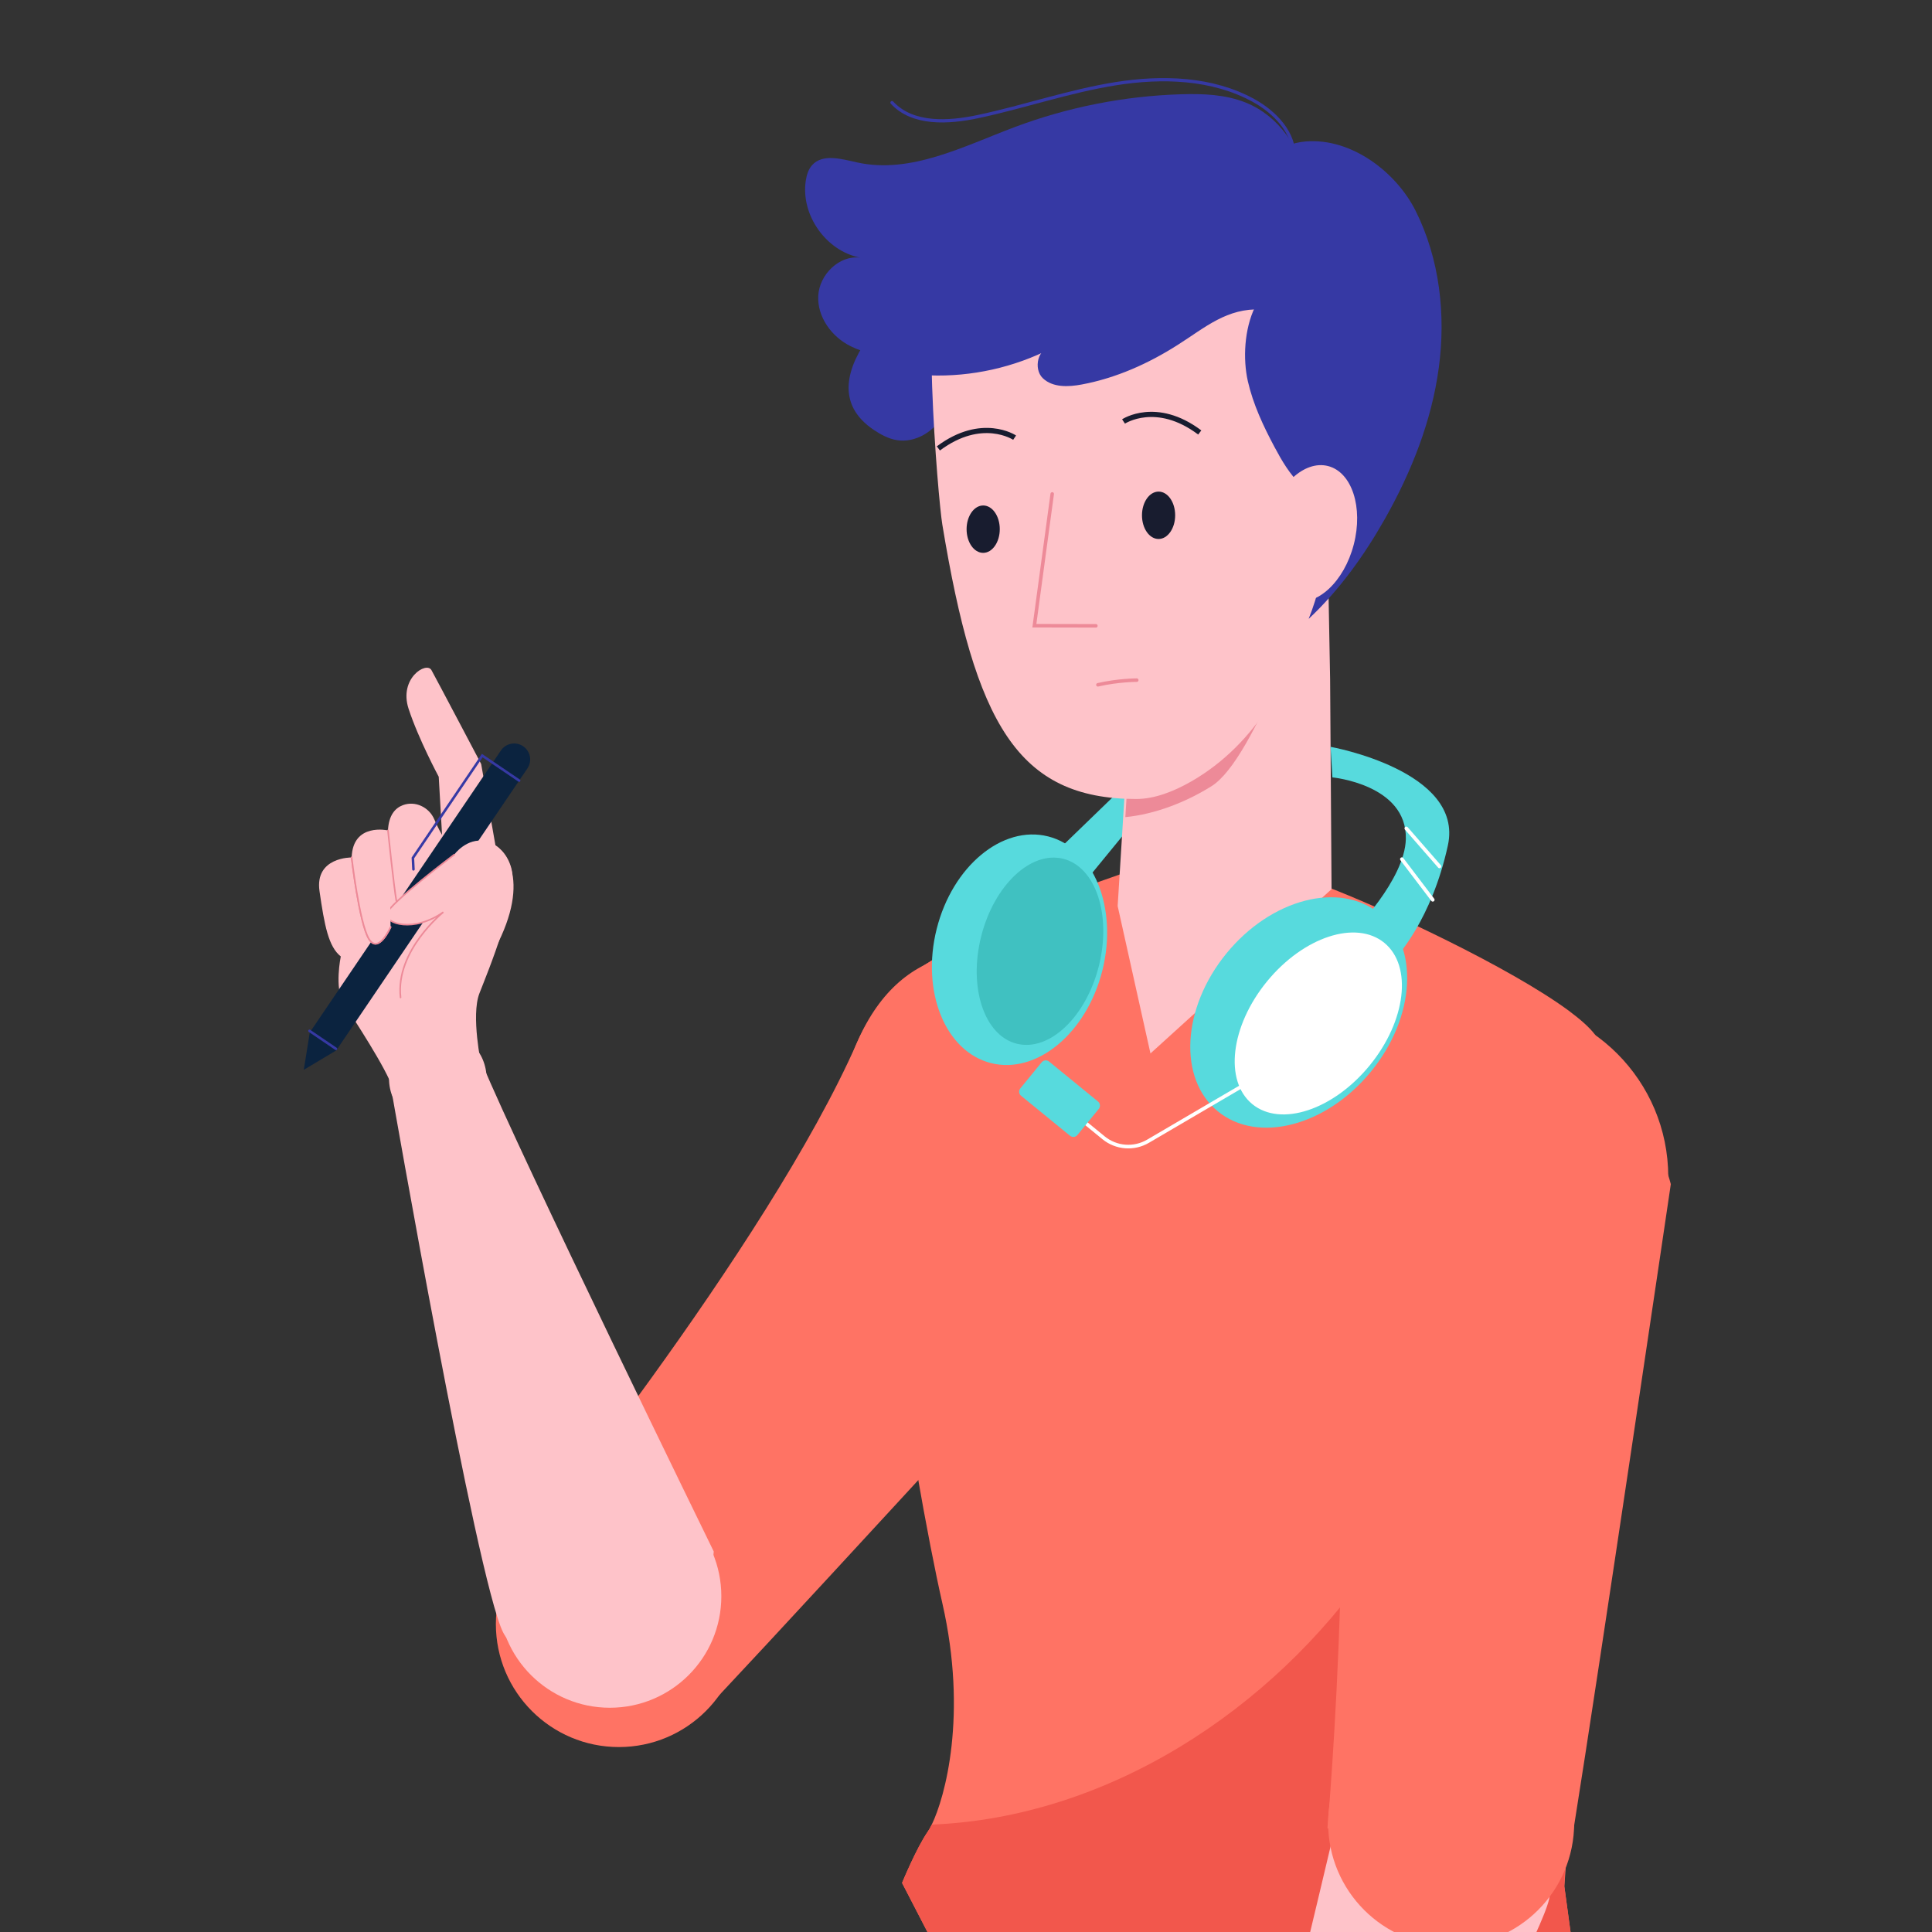
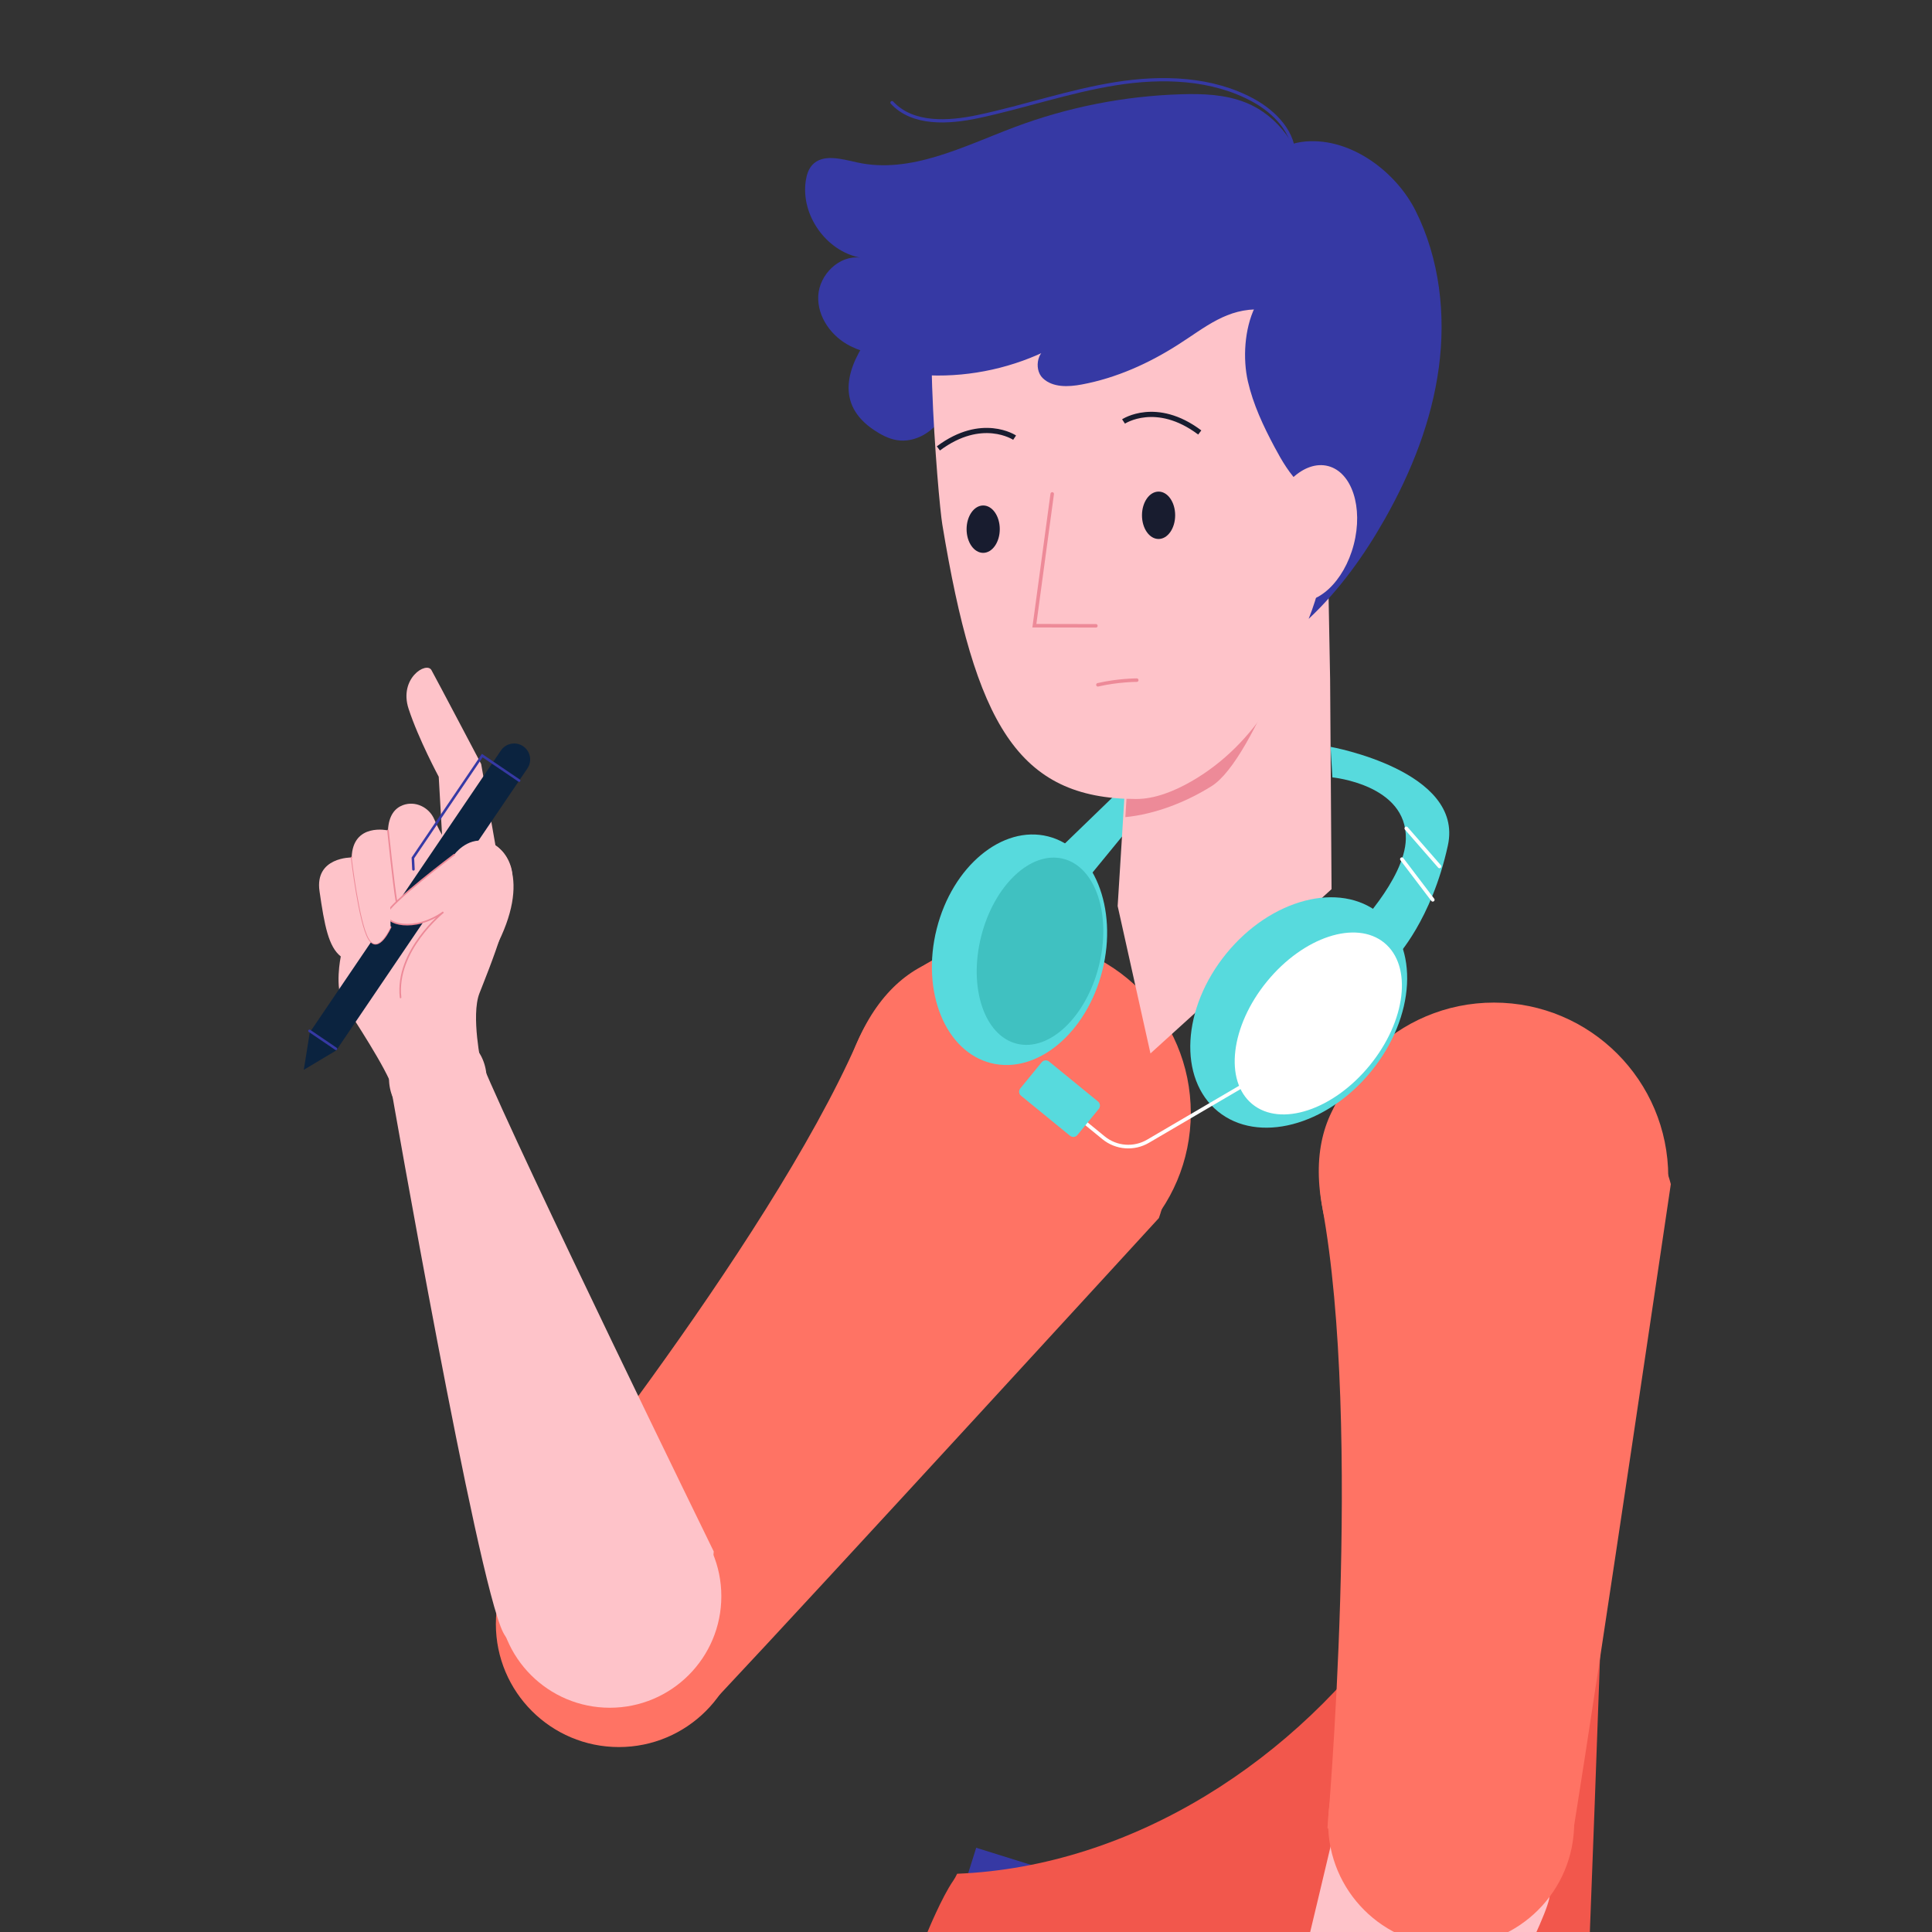
<svg xmlns="http://www.w3.org/2000/svg" version="1.1" id="Lag_1" x="0px" y="0px" viewBox="0 0 800 800" style="enable-background:new 0 0 800 800;" xml:space="preserve">
  <rect x="0" y="0" width="800" height="800" fill="#333333" stroke="none" />
  <style type="text/css">
	.st0{fill:#3639A4;}
	.st1{fill:none;stroke:#242C89;stroke-width:2;stroke-linecap:round;stroke-miterlimit:10;}
	.st2{fill:#57DADD;}
	.st3{fill:#FEC3C9;}
	.st4{fill:none;stroke:#ED8A98;stroke-width:0.658;stroke-linecap:round;stroke-miterlimit:10;}
	.st5{fill:#0B233F;}
	.st6{fill:none;stroke:#3639A4;stroke-width:1.049;stroke-linecap:round;stroke-miterlimit:10;}
	.st7{fill:#FF7364;}
	.st8{fill:#40C1C1;}
	.st9{fill:#ED8A98;}
	.st10{fill:#F2574C;}
	.st11{fill:none;stroke:#ED8A98;stroke-width:0.804;stroke-linecap:round;stroke-miterlimit:10;}
	.st12{fill:#181C2F;}
	.st13{fill:none;stroke:#ED8A98;stroke-width:1.45;stroke-linecap:round;stroke-miterlimit:10;}
	.st14{fill:none;stroke:#3639A4;stroke-width:1.344;stroke-linecap:round;stroke-miterlimit:10;}
	.st15{fill:none;stroke:#181C2F;stroke-width:2.151;stroke-miterlimit:10;}
	.st16{fill:none;stroke:#FFFFFF;stroke-width:1.504;stroke-miterlimit:10;}
	.st17{fill:#FFFFFF;}
	.st18{fill:none;stroke:#FFFFFF;stroke-width:1.504;stroke-linecap:round;stroke-miterlimit:10;}
</style>
  <g>
    <polygon class="st0" points="633.89,817.44 638.71,979.48 507.34,1474.22 401.75,1450.33 469.92,977.36 452.39,956.74    489.42,793.07  " />
  </g>
  <g>
    <polygon class="st0" points="544.06,808.81 526.92,970.01 329.82,1442.44 228.43,1404.48 354.46,923.49 404.22,765.12  " />
  </g>
  <polyline class="st2" points="471.91,337.48 450.7,363.36 434.47,355.54 466.81,324.25 " />
  <g>
    <g>
      <circle class="st3" cx="180.74" cy="445.92" r="18.71" />
    </g>
    <path class="st3" d="M199.32,441.04c0,0-4.38-20.49-0.8-29.72c3.57-9.23,16.62-40.29,13.09-52.24   c-3.53-11.94-16.03-13.65-21.29-8.75c-3.5,3.26-7.93-5.12-10.5-11.09c-2.16-5.01-7.89-7.76-13-5.84   c-3.16,1.19-5.86,4.09-6.17,10.46c0,0-14.59-3.34-15.03,11.2c0,0-15.36-0.25-13.32,13.93c2.04,14.18,3.72,23.03,8.81,27.05   c0,0-2.74,13.19,1.16,19.31c3.9,6.12,17.91,27.27,20.46,35.55C165.27,459.17,192.37,463.5,199.32,441.04z" />
  </g>
  <path class="st3" d="M207.67,364.36l-8.43-48.01c0,0-18.5-35.12-20.58-38.86c-2.08-3.74-13.58,3.4-9.48,15.98  c4.11,12.58,12.49,28.17,12.49,28.17l2.81,49.21C184.48,370.84,203.6,381.63,207.67,364.36z" />
  <path class="st4" d="M160.65,343.86c0,0,2.35,22.82,3.55,29.61" />
  <g>
    <path class="st5" d="M207.41,310.77l-79.14,116.75l-2.48,15.47l13.45-8.04l79.14-116.75c2.06-3.03,1.27-7.15-1.77-9.2   c-1.52-1.03-3.3-1.34-4.97-1.02C209.98,308.3,208.44,309.25,207.41,310.77z" />
    <polyline class="st6" points="214.97,323.23 204,315.8 199.69,312.87 170.97,355.25 171.2,359.98  " />
    <line class="st6" x1="139.12" y1="434.3" x2="128.15" y2="426.86" />
  </g>
  <path class="st3" d="M165.86,413.03c-2.19-19.45,17.72-35.34,17.72-35.34c-12.22,8.63-24.36,4.81-23.39,0.63  c0.97-4.18,27.87-24.41,27.87-24.41s5.09-7.14,12.98-5.66c7.89,1.48,19.47,15.47,3.92,44.66c-15.55,29.19-27.67,34.28-27.67,34.28" />
  <path class="st4" d="M188.06,353.91c0,0-26.91,20.24-27.87,24.41c-0.97,4.18,11.17,8,23.39-0.63c0,0-19.91,15.9-17.72,35.34" />
  <path class="st4" d="M145.61,355.06c0,0,3.12,26.87,7.09,33.62s9.03-4.8,9.03-4.8" />
  <path class="st3" d="M145.61,355.06c0,0,3.12,26.87,7.09,33.62s9.03-4.8,9.03-4.8l-0.33-20.48" />
-   <path class="st4" d="M145.61,355.06c0,0,3.12,26.87,7.09,33.62s9.03-4.8,9.03-4.8" />
  <g>
    <circle class="st7" cx="420.91" cy="460.85" r="72.17" />
    <circle class="st7" cx="256.27" cy="672.48" r="50.94" />
    <path class="st7" d="M479.87,504.37c0,0-139.52,152.33-182.06,197.57s-85.13-56.44-85.13-56.44S317.62,516.77,355.1,431.19   S506.62,427.67,479.87,504.37z" />
  </g>
-   <path class="st7" d="M651.46,808.3l-10.7,21.33c-130.22,30.79-256.71-29.6-256.71-29.6l-10.52-20.35c0,0,5.89-14.4,10.7-21.33  c0.48-0.66,0.99-1.61,1.59-2.82c5.47-11.26,14.95-45.3,4.4-91.61c-11.68-51.23-38.16-211.32-25.85-243.85s115.85-63.35,115.85-63.35  s34.68-2.63,67.21,9.69c26.93,10.21,77.99,34.34,102.05,52.02c4.96,3.69,8.78,7.06,10.98,10.01c12.78,17.09-12.7,352.65-12.7,352.65  L651.46,808.3z" />
  <g>
    <ellipse transform="matrix(0.244 -0.97 0.97 0.244 -62.623 706.781)" class="st2" cx="422.21" cy="393.57" rx="48.39" ry="35.36" />
    <ellipse transform="matrix(0.244 -0.97 0.97 0.244 -56.82 715.474)" class="st8" cx="430.69" cy="394.2" rx="39.47" ry="25.12" />
  </g>
  <path class="st3" d="M551.37,368.18l-74.99,68.03l-13.58-61.04l1.62-26.01l7.48-121.01c0.18-2.8,0.65-5.57,1.4-8.18  c4.05-14.56,16.32-25.73,31.75-27.99c3.87-0.58,7.69-0.58,11.37-0.05c16.85,2.43,30.59,15.8,33.01,33.17  c0.22,1.54,0.36,3.1,0.39,4.72l0.95,51.31L551.37,368.18z" />
  <path class="st9" d="M549.42,225.1c-6.65,20.91-29.65,89.17-47.78,100.46c-10.58,6.6-23.25,11.57-35.66,12.8l7.32-118.38  c4.05-14.56,16.32-25.73,31.75-27.99c3.87-0.58,7.69-0.58,11.37-0.05C533.27,194.35,547,207.73,549.42,225.1z" />
  <path class="st0" d="M361.95,178.1c2.83,1.88,5.89,3.53,9.23,4.12c7.91,1.4,16.05-3.73,19.68-10.9c3.63-7.17,3.33-15.83,0.87-23.48  c-4.89-15.2-19.74-24.71-31.07-9.56C350.54,151.81,345.73,167.31,361.95,178.1z" />
-   <path class="st10" d="M651.46,808.3l-10.7,21.33c-130.22,30.79-256.71-29.6-256.71-29.6l-10.52-20.35c0,0,5.89-14.4,10.7-21.33  c0.48-0.66,0.99-1.61,1.59-2.82c72.69-2.94,140.78-47.22,182.24-107.45c15.95-23.16,28.46-48.61,37.77-75.13  c8.58-24.38,14.47-49.64,18.19-75.21c2.81-19.26,23.22-37.92,32.83-55.18c4.46-7.97-9.1,338.52-9.1,338.52L651.46,808.3z" />
+   <path class="st10" d="M651.46,808.3l-10.7,21.33c-130.22,30.79-256.71-29.6-256.71-29.6c0,0,5.89-14.4,10.7-21.33  c0.48-0.66,0.99-1.61,1.59-2.82c72.69-2.94,140.78-47.22,182.24-107.45c15.95-23.16,28.46-48.61,37.77-75.13  c8.58-24.38,14.47-49.64,18.19-75.21c2.81-19.26,23.22-37.92,32.83-55.18c4.46-7.97-9.1,338.52-9.1,338.52L651.46,808.3z" />
  <g>
    <circle class="st3" cx="597.78" cy="769.96" r="46.17" />
    <path class="st3" d="M552.75,757.03c0,0-42.03,178.09-54,217.5l15.95,24.73l20.12-9.7c0,0,101.18-179.2,106.62-203.11   C646.87,762.54,591.82,714.79,552.75,757.03z" />
  </g>
  <g>
    <circle class="st3" cx="252.52" cy="660.97" r="46.17" />
    <circle class="st3" cx="181.28" cy="446.59" r="20.2" />
    <path class="st3" d="M295.54,642.42c0,0-80.36-164.39-96.08-202.46l-28.01-9.02l-9.41,20.26c0,0,35.31,202.74,46.26,224.68   C219.25,697.81,292.09,699.86,295.54,642.42z" />
  </g>
  <path class="st3" d="M390.19,217.17c13.59,82.44,31.16,113.58,80.2,113.68c7.71,0.02,15.77-3.18,23-7.34  c13.31-7.65,24.27-18.81,32.42-31.82c6.98-11.14,16.26-26.88,19.5-36.64c1.13-3.45,2.2-6.84,3.11-10.11  c2.93-10.15,5.02-19.42,6.46-26.62c0.95-4.58,1.65-8.33,2.1-10.91c0.15-0.62,0.22-1.31,0.33-2.04c0.52-3.6,0.82-8.59,0.83-14.52  c0-1.09,0-2.22-0.03-3.35c-0.26-15.54-2.51-36.43-8.66-56.05c-7.92-25.27-22.28-48.51-47.16-55.65c-22.26-6.41-45.47-5.4-65.27-1.95  c-9.86,1.73-19.08,5.31-27.2,10.43c-4.26,2.65-8.23,5.73-11.84,9.15c-2.62,2.47-5.07,5.12-7.29,7.92  C380.55,114,388.43,206.58,390.19,217.17z" />
  <ellipse transform="matrix(1.948161e-03 -1 1 1.948161e-03 265.426 692.696)" class="st12" cx="479.74" cy="213.38" rx="9.81" ry="6.87" />
  <polyline class="st13" points="435.7,204.52 428.31,259.09 453.78,259.14 " />
  <path class="st0" d="M516.71,157.86c2.18,9.57,6.4,18.55,11.02,27.21c3.04,5.7,6.35,11.4,11.06,15.83  c4.72,4.42,11.09,7.47,17.53,6.84c7.64-14.72,11.88-31.18,12.32-47.76c0.23-8.97-0.68-18.16-4.4-26.34  c-3.71-8.17-10.53-15.25-19.16-17.71C519.25,108.58,512.51,139.38,516.71,157.86z" />
  <path class="st0" d="M586.2,87.34c9.92,19.86,12.54,42.92,9.58,64.92c-2.96,22.01-11.29,43.04-22.2,62.38  c-8.61,15.25-18.92,29.66-31.7,41.63c15.45-38.74,7.06-83.46-11-121.05c-4.5-9.36-9.59-18.51-12.63-28.44  c-5.46-17.84-0.85-46.35,22.51-48.21C559.74,57.06,578.25,71.41,586.2,87.34z" />
  <path class="st0" d="M352.3,143.39c-7.89-3.85-13.93-12.12-13.48-20.89c0.45-8.77,8.63-16.9,17.34-15.82  c-14.07-2.72-24.6-17.59-22.52-31.76c0.35-2.36,1.05-4.78,2.65-6.55c4.41-4.89,12.27-2.51,18.69-1.1  c22.09,4.86,43.97-6.68,65.14-14.63c22.03-8.28,45.42-12.89,68.94-13.61c9.07-0.28,18.38,0.07,26.8,3.46  c13.47,5.42,23.29,18.95,24.28,33.43c0.27,3.88-0.09,7.91-1.84,11.38c-3.06,6.05-9.9,9.39-16.63,10.28  c-6.73,0.88-13.53-0.26-20.28-0.9c-23.13-2.19-46.79,1.6-68.08,10.9c-7.57,3.31-14.92,7.36-20.91,13.05  C396.09,136.12,377.33,155.61,352.3,143.39z" />
  <path class="st0" d="M447.98,159.2c-5.58,1.05-12.05,1.33-16.16-2.58c-4.11-3.91-1.99-12.99,3.65-12.45  c-15.53,7.97-33.11,11.89-50.55,11.27c-9.93-0.35-21.89-4.01-23.94-13.74c-1.84-8.73,5.56-16.45,12.39-22.2  c18.22-15.35,37.35-30.01,59-39.96s46.18-14.96,69.55-10.31c12.29,2.44,24.36,7.76,32.8,17.02c7.86,8.63,13.64,23.6,8.63,35.06  c-4.5,10.3-11.69,7.25-21.03,6.83c-14.27-0.64-23.12,7.34-34.61,14.65C475.56,150.54,462.2,156.53,447.98,159.2z" />
  <path class="st14" d="M535.71,65.46c0.65-10.21-7.64-18.9-16.61-23.84c-17.1-9.41-37.79-10.04-57.07-6.97  c-19.28,3.07-37.85,9.54-56.94,13.6c-12.37,2.63-27.14,3.53-35.73-5.75" />
  <g>
    <circle class="st7" cx="618.62" cy="487.32" r="72.17" />
    <circle class="st7" cx="600.89" cy="754.87" r="50.94" />
    <path class="st7" d="M691.85,490.32c0,0-30.17,204.35-40.04,265.66c-9.87,61.31-102.14,0.97-102.14,0.97s14.75-165.42-2.18-257.31   S671.01,411.81,691.85,490.32z" />
  </g>
  <ellipse transform="matrix(0.251 -0.968 0.968 0.251 192.79 690.693)" class="st3" cx="542.61" cy="220.8" rx="28.8" ry="18.43" />
  <path class="st13" d="M470.71,281.63c0,0-7.7-0.01-16.09,1.93" />
  <path class="st15" d="M465.23,174.52c0,0,13.54-9,31.56,4.56" />
  <path class="st15" d="M420.13,181.22c0,0-13.51-9.04-31.57,4.46" />
  <path class="st2" d="M550.96,309.25c0,0,55.3,9.88,48.58,40.8s-21.42,46.33-21.42,46.33l-17.86-10.57c0,0,21.48-21.5,21.87-38.42  c0.53-22.55-30.41-25.49-30.41-25.49L550.96,309.25z" />
  <g>
    <ellipse transform="matrix(0.633 -0.774 0.774 0.633 -126.894 570.306)" class="st2" cx="537.78" cy="418.93" rx="52.9" ry="38.66" />
    <path class="st16" d="M531.21,439.83l-55.84,32.73c-5.83,3.42-13.17,2.85-18.41-1.43l-18.04-14.74" />
    <path class="st2" d="M422.81,453.74l20.26,16.55c0.93,0.76,2.31,0.62,3.07-0.31l8.83-10.8c0.76-0.93,0.62-2.31-0.31-3.07   l-20.26-16.55c-0.93-0.76-2.31-0.62-3.07,0.31l-8.83,10.8C421.74,451.61,421.88,452.98,422.81,453.74z" />
    <ellipse transform="matrix(0.633 -0.774 0.774 0.633 -127.44 578.254)" class="st17" cx="545.89" cy="423.48" rx="43.16" ry="27.47" />
  </g>
  <line class="st18" x1="582.32" y1="343.02" x2="596.07" y2="358.77" />
  <line class="st18" x1="580.49" y1="355.76" x2="593.27" y2="372.59" />
  <ellipse transform="matrix(1.948161e-03 -1 1 1.948161e-03 187.202 625.81)" class="st12" cx="407.12" cy="219.12" rx="9.81" ry="6.87" />
</svg>